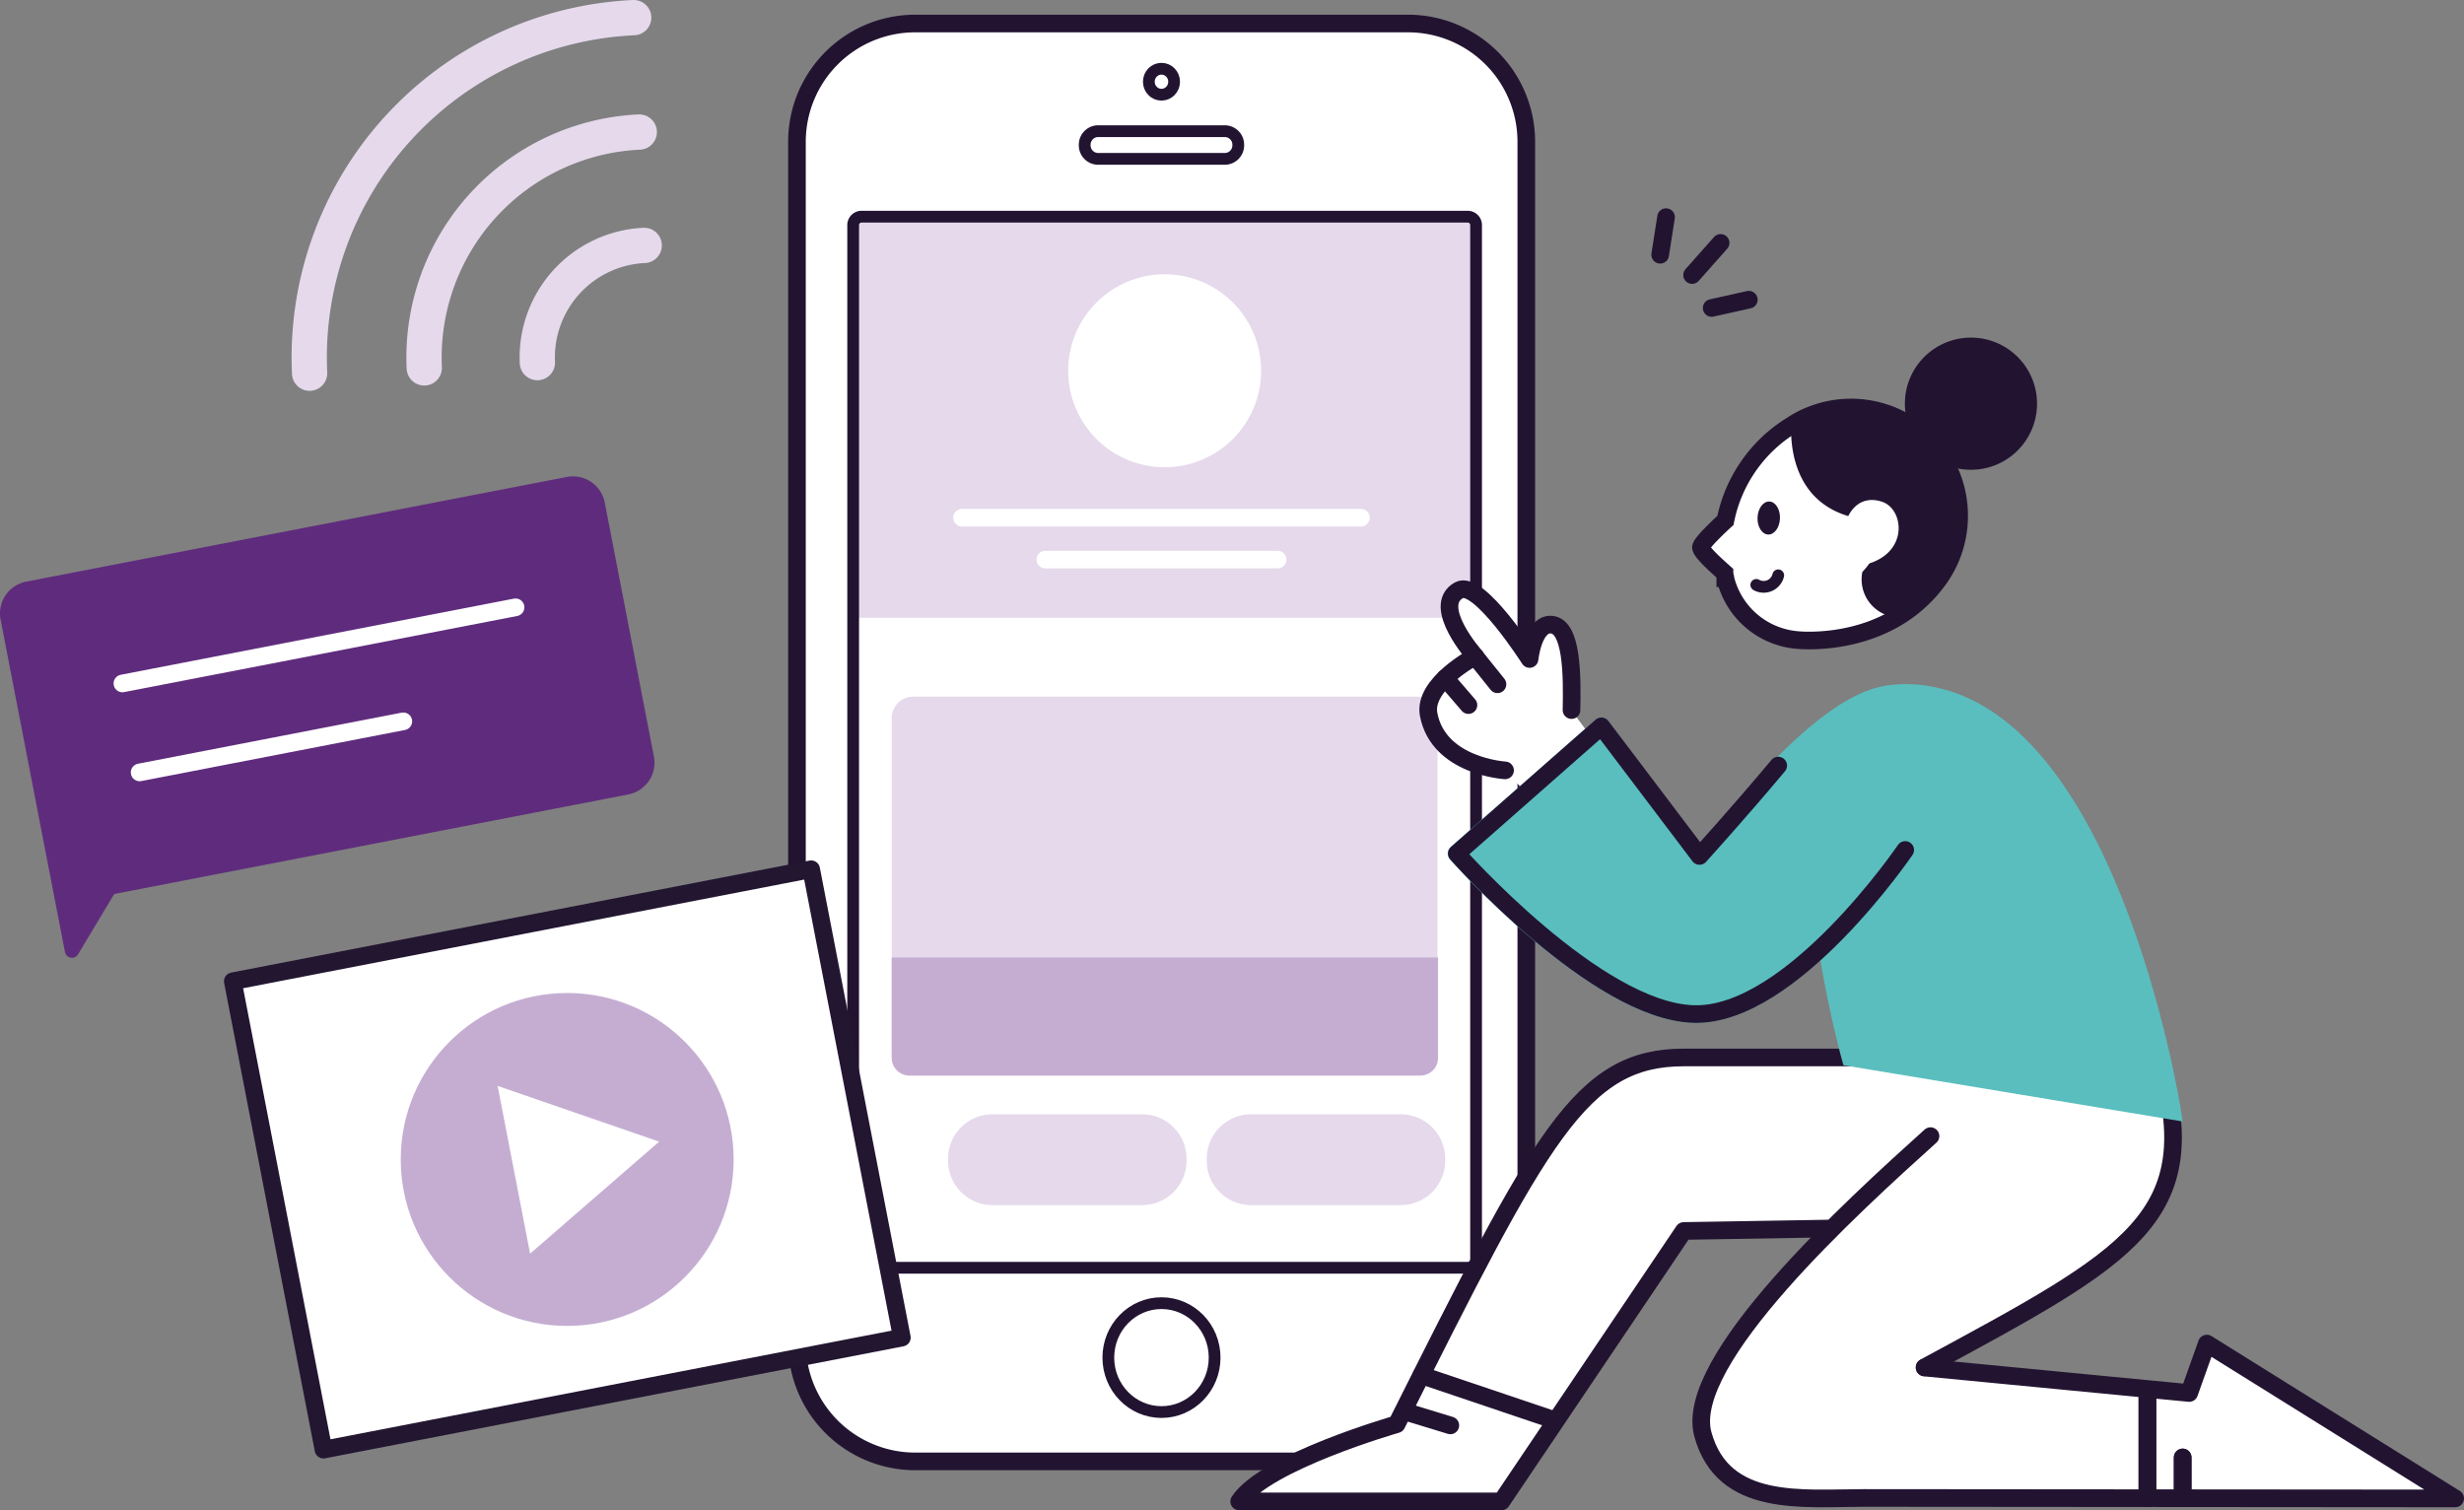
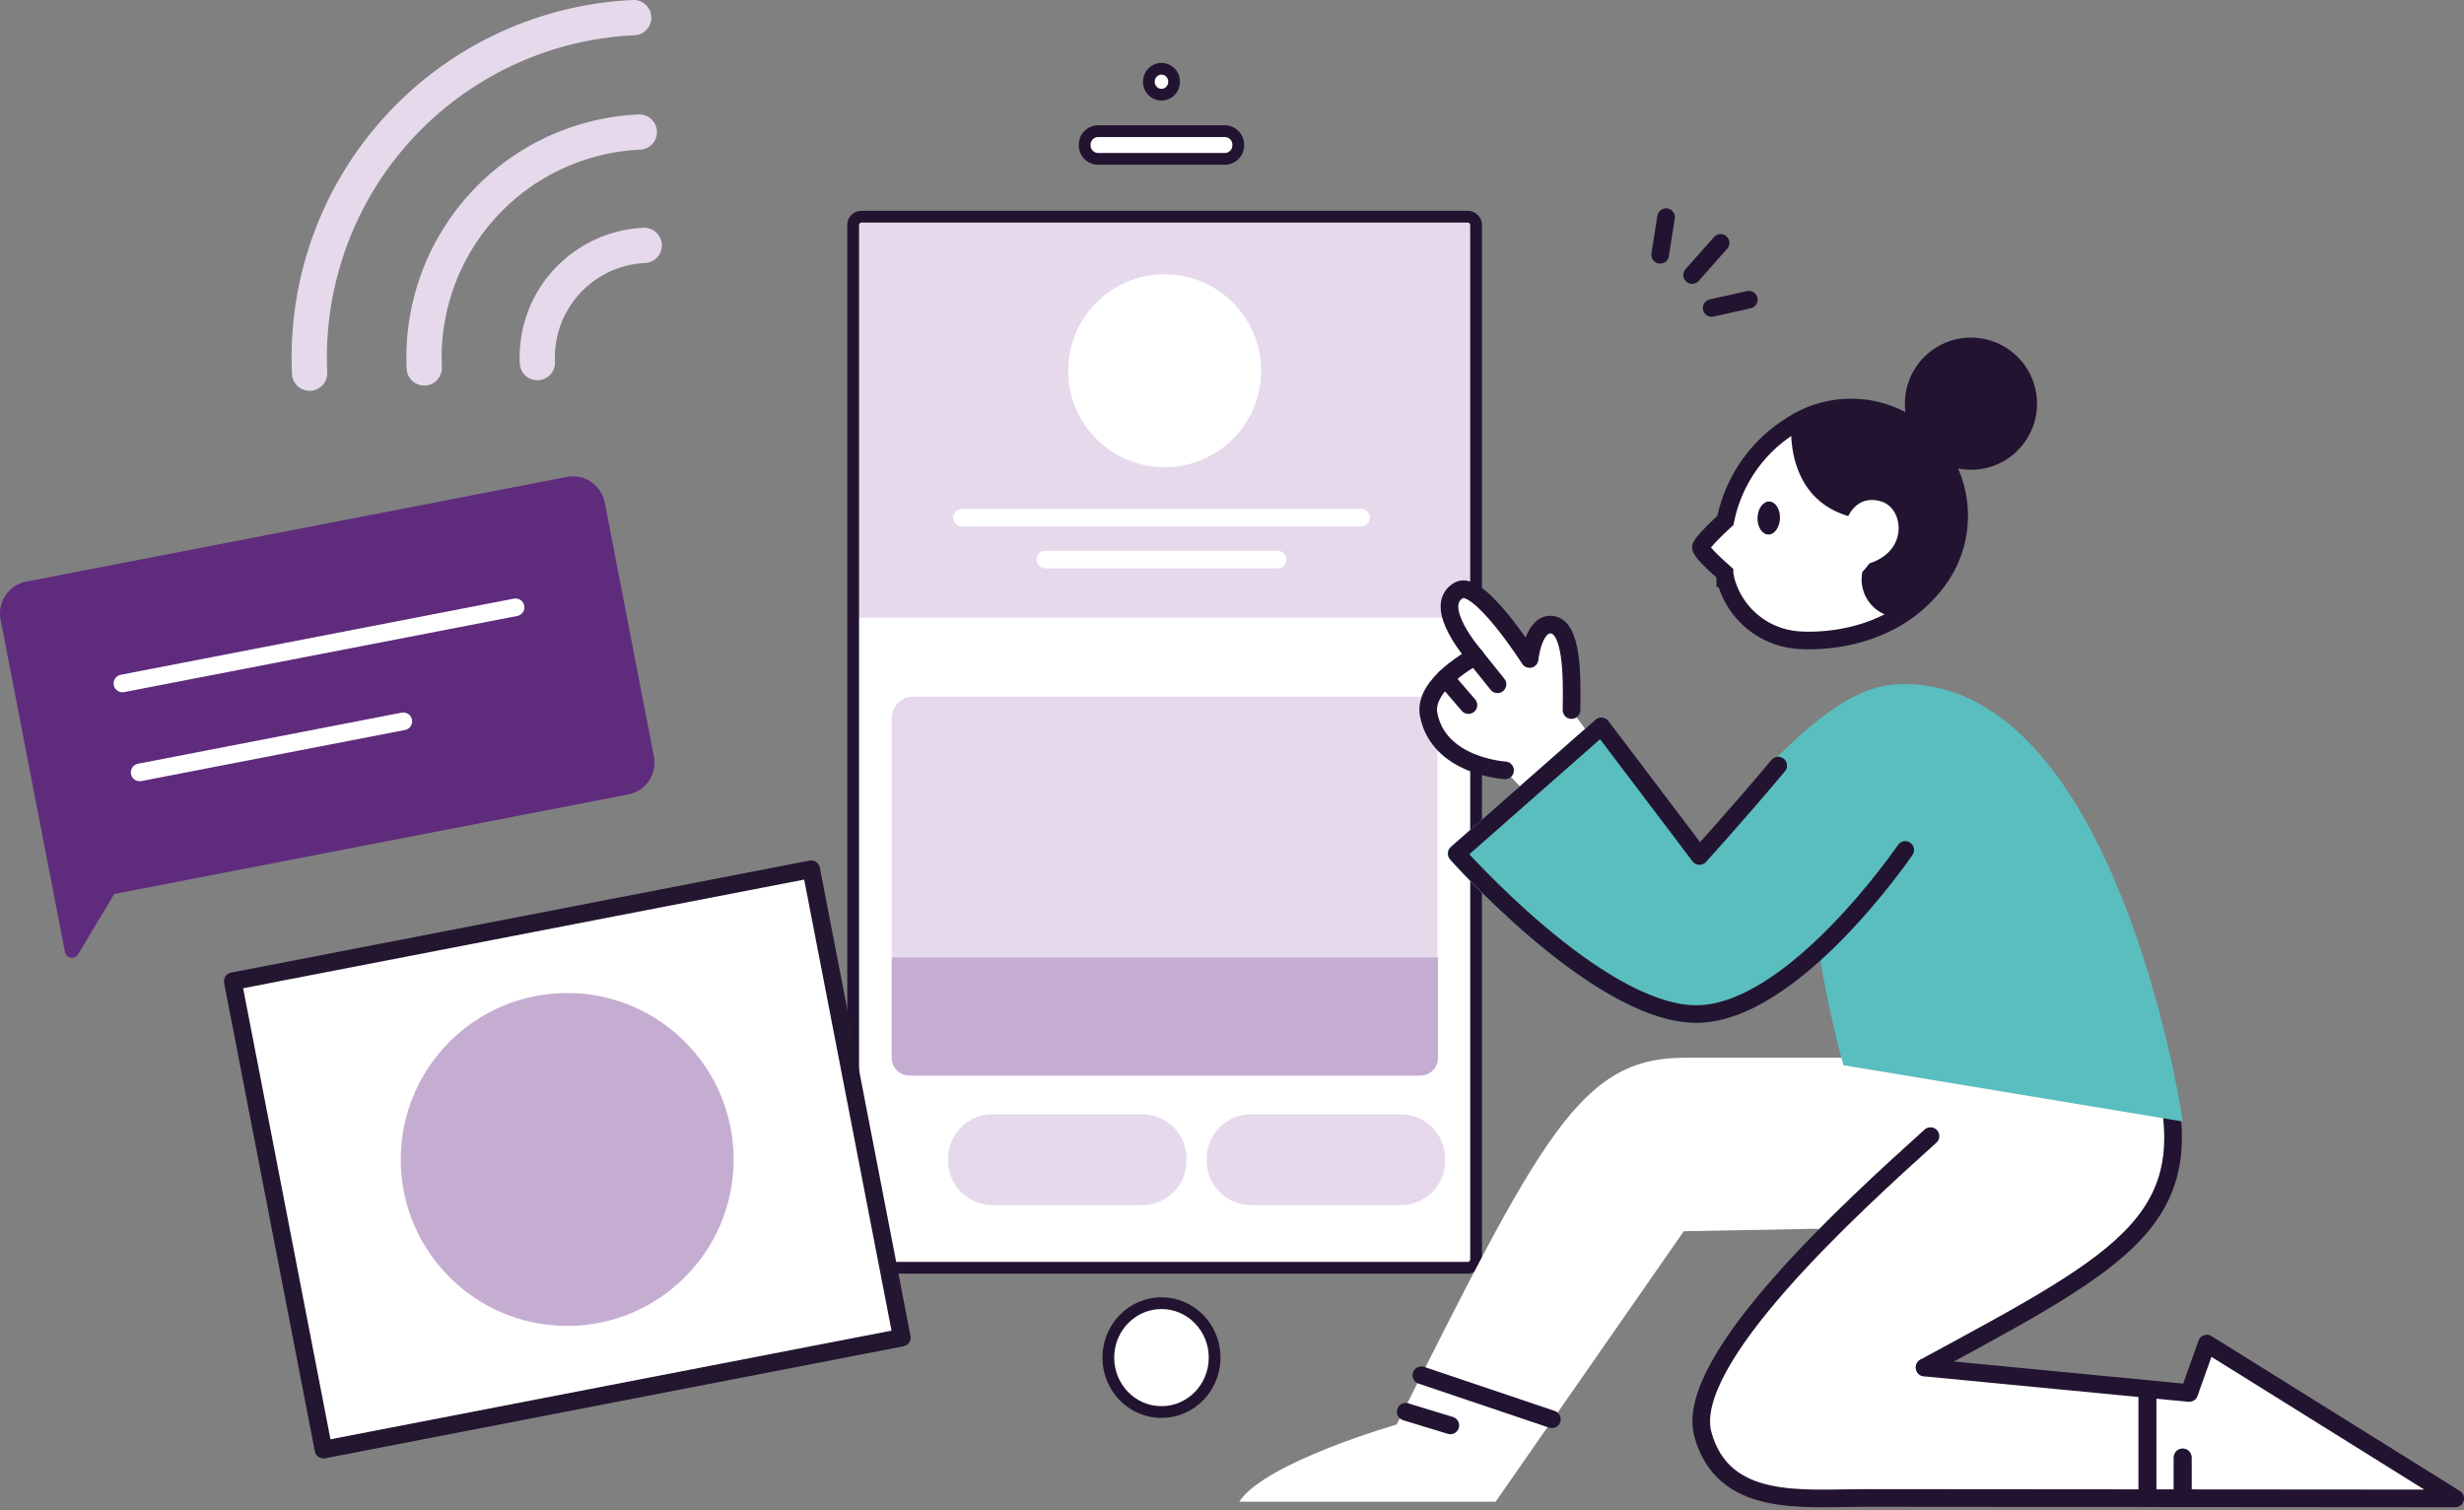
<svg xmlns="http://www.w3.org/2000/svg" id="Layer_1" data-name="Layer 1" viewBox="0 0 419.09 256.89">
  <rect x="0" y="0" width="419.09" height="256.89" fill="#808080" stroke="none" />
  <defs>
    <style>.cls-1,.cls-12,.cls-13,.cls-2,.cls-8,.cls-9{fill:none;}.cls-1,.cls-13,.cls-17,.cls-3,.cls-4,.cls-9{stroke:#221431;}.cls-1,.cls-12,.cls-13,.cls-14,.cls-15,.cls-17,.cls-2,.cls-8{stroke-linecap:round;}.cls-1,.cls-12,.cls-14,.cls-2,.cls-3,.cls-4,.cls-9{stroke-miterlimit:10;}.cls-1,.cls-12,.cls-13,.cls-14,.cls-15,.cls-3,.cls-8{stroke-width:3px;}.cls-2{stroke:#e5d9eb;stroke-width:6px;}.cls-10,.cls-17,.cls-3,.cls-4,.cls-5{fill:#fff;}.cls-17,.cls-4,.cls-9{stroke-width:2px;}.cls-6{fill:#e5d9eb;}.cls-7{fill:#c5add2;}.cls-12,.cls-8{stroke:#fff;}.cls-10,.cls-13,.cls-15,.cls-17,.cls-8{stroke-linejoin:round;}.cls-10{stroke:#231631;stroke-width:3px;}.cls-11{fill:#5f2c7d;}.cls-14,.cls-15{fill:#5abebe;stroke:#5abebe;}.cls-16{fill:#221431;}</style>
  </defs>
  <g id="Layer_1-2" data-name="Layer 1">
    <g id="Layer_9" data-name="Layer 9">
      <line class="cls-1" x1="287.8" y1="46.78" x2="292.65" y2="41.31" />
      <line class="cls-1" x1="291.13" y1="52.38" x2="297.45" y2="50.97" />
      <line class="cls-1" x1="282.37" y1="43.33" x2="283.37" y2="36.93" />
    </g>
    <g id="Layer_8" data-name="Layer 8">
      <path class="cls-2" d="M212.05,272.15h0a57.86,57.86,0,0,0-55.12,60.47" transform="translate(-104.27 -269.15)" />
      <path class="cls-2" d="M213,291.61h0a38.39,38.39,0,0,0-36.57,40.11" transform="translate(-104.27 -269.15)" />
      <path class="cls-2" d="M213.84,310.89h0a19.07,19.07,0,0,0-18.17,19.93" transform="translate(-104.27 -269.15)" />
    </g>
    <g id="Layer_7" data-name="Layer 7">
-       <path class="cls-3" d="M343.82,517.7h-84a20.11,20.11,0,0,1-20-20.05V293.15a20.11,20.11,0,0,1,20-20h84a20.11,20.11,0,0,1,20.05,20v204.5A20.11,20.11,0,0,1,343.82,517.7Z" transform="translate(-104.27 -269.15)" />
      <ellipse class="cls-4" cx="197.55" cy="230.9" rx="9.04" ry="9.26" />
      <ellipse class="cls-4" cx="197.55" cy="13.9" rx="2.15" ry="2.21" />
      <path class="cls-4" d="M312.58,296.17H291.06a2.3,2.3,0,0,1-2.3-2.3v-.11a2.3,2.3,0,0,1,2.3-2.3h21.52a2.3,2.3,0,0,1,2.3,2.3v.11A2.3,2.3,0,0,1,312.58,296.17Z" transform="translate(-104.27 -269.15)" />
      <path class="cls-5" d="M353.91,484.77H250.8a1.43,1.43,0,0,1-1.42-1.42V307.44A1.43,1.43,0,0,1,250.8,306H353.91a1.43,1.43,0,0,1,1.42,1.42V483.35A1.43,1.43,0,0,1,353.91,484.77Z" transform="translate(-104.27 -269.15)" />
      <path class="cls-6" d="M298.54,474.11H273.07a7.54,7.54,0,0,1-7.54-7.54v-.36a7.54,7.54,0,0,1,7.54-7.54h25.47a7.54,7.54,0,0,1,7.54,7.54v.36A7.55,7.55,0,0,1,298.54,474.11Z" transform="translate(-104.27 -269.15)" />
      <path class="cls-6" d="M342.53,474.11H317.06a7.54,7.54,0,0,1-7.54-7.54v-.36a7.54,7.54,0,0,1,7.54-7.54h25.47a7.54,7.54,0,0,1,7.54,7.54v.36A7.55,7.55,0,0,1,342.53,474.11Z" transform="translate(-104.27 -269.15)" />
      <path class="cls-6" d="M345.13,452.07H259.58a3.64,3.64,0,0,1-3.64-3.64V391.28a3.64,3.64,0,0,1,3.64-3.64h85.55a3.64,3.64,0,0,1,3.64,3.64v57.15A3.63,3.63,0,0,1,345.13,452.07Z" transform="translate(-104.27 -269.15)" />
      <path class="cls-7" d="M255.94,432v17.08a3,3,0,0,0,3,3h86.92a3,3,0,0,0,3-3V432Z" transform="translate(-104.27 -269.15)" />
      <rect class="cls-6" x="145.12" y="36.87" width="105.94" height="68.2" />
      <circle class="cls-5" cx="198.09" cy="63.06" r="16.41" />
      <line class="cls-8" x1="163.62" y1="88.05" x2="231.48" y2="88.05" />
      <line class="cls-8" x1="177.8" y1="95.17" x2="217.3" y2="95.17" />
      <path class="cls-9" d="M353.91,484.77H250.8a1.43,1.43,0,0,1-1.42-1.42V307.44A1.43,1.43,0,0,1,250.8,306H353.91a1.43,1.43,0,0,1,1.42,1.42V483.35A1.43,1.43,0,0,1,353.91,484.77Z" transform="translate(-104.27 -269.15)" />
    </g>
    <g id="Layer_10" data-name="Layer 10">
      <rect class="cls-10" x="150.65" y="425.79" width="100.2" height="81.14" transform="translate(-189.26 -222.49) rotate(-10.96)" />
      <circle class="cls-7" cx="96.47" cy="197.2" r="28.31" />
-       <polygon class="cls-5" points="112.11 194.17 84.64 184.69 90.16 213.22 112.11 194.17" />
      <g id="Layer_14" data-name="Layer 14">
        <path class="cls-11" d="M200.67,350.27l-91.94,17.8a5.51,5.51,0,0,0-4.36,6.46l8.36,43.19a5.66,5.66,0,0,0,.15.59.54.54,0,0,0,0,.18l2.44,12.59a1.21,1.21,0,0,0,2.22.39l6.16-10.27,87.43-16.93a5.51,5.51,0,0,0,4.36-6.46l-8.36-43.19A5.51,5.51,0,0,0,200.67,350.27Z" transform="translate(-104.27 -269.15)" />
        <line class="cls-12" x1="20.82" y1="116.24" x2="87.69" y2="103.29" />
        <line class="cls-12" x1="23.75" y1="131.37" x2="68.6" y2="122.68" />
      </g>
    </g>
    <g id="Layer_6" data-name="Layer 6">
      <g id="Layer_5" data-name="Layer 5">
        <path class="cls-5" d="M416.23,478.15c-10.56,11.25-24.51,27.13-22.32,35,3.5,12.55,17,10.8,27.47,10.8l100.48.08-42.28-26.35-3,8.41-45-4.33c35-19,48.09-25.46,39.9-52.71H390.7c-17.61,0-24.27,13.35-48.88,62.38,0,0-22.4,6.42-26.78,13.13h43.61l32-46,21.61-.41" transform="translate(-104.27 -269.15)" />
        <line class="cls-13" x1="365.24" y1="236.9" x2="365.24" y2="254.81" />
        <line class="cls-13" x1="371.24" y1="247.88" x2="371.24" y2="254.81" />
-         <path class="cls-13" d="M419,449H390.7c-17.61,0-24.27,13.35-48.88,62.38,0,0-22.4,6.42-26.78,13.13h44.61l31-46,24.61-.41" transform="translate(-104.27 -269.15)" />
        <path class="cls-13" d="M471.51,449c8.19,27.25-4.87,33.74-39.9,52.71" transform="translate(-104.27 -269.15)" />
        <path class="cls-13" d="M431.62,501.74l45,4.33,3-8.41L521.86,524l-100.48-.08c-10.51,0-24,1.75-27.47-10.8s25.47-38.81,38.71-50.74" transform="translate(-104.27 -269.15)" />
        <line class="cls-13" x1="365.24" y1="236.9" x2="365.24" y2="254.81" />
        <line class="cls-13" x1="371.24" y1="247.88" x2="371.24" y2="254.81" />
        <line class="cls-13" x1="241.76" y1="233.9" x2="263.95" y2="241.39" />
        <line class="cls-13" x1="239.09" y1="240.11" x2="246.68" y2="242.43" />
      </g>
      <path class="cls-14" d="M419,449l54.71,9.07S462.55,387,428.19,387C401.68,387,419,449,419,449Z" transform="translate(-104.27 -269.15)" />
      <g id="Layer_3" data-name="Layer 3">
        <g id="Layer_4" data-name="Layer 4">
          <path class="cls-5" d="M360.21,400.17s-11.3-.65-13-9.51c-1-5.2,7.93-9.88,7.93-9.88s-7.63-8.55-2.76-11.25c3.39-1.88,12,11.7,12,11.7s.58-5.78,3.49-5.85c3.81-.08,3.75,8.81,3.64,14.54l4.78,6.43L365.73,406Z" transform="translate(-104.27 -269.15)" />
          <path class="cls-13" d="M371.56,389.92c.11-5.73.17-14.62-3.64-14.54-2.91.06-3.49,5.85-3.49,5.85s-8.64-13.57-12-11.7c-4.87,2.7,2.76,11.25,2.76,11.25s-8.92,4.68-7.93,9.88c1.68,8.86,13,9.51,13,9.51" transform="translate(-104.27 -269.15)" />
          <line class="cls-13" x1="250.89" y1="111.63" x2="254.7" y2="116.38" />
          <line class="cls-13" x1="245.81" y1="115.33" x2="249.76" y2="119.92" />
        </g>
        <path class="cls-15" d="M426.18,387.18c-12.87.58-32.61,28.53-32.61,28.53l-16.94-23L352,414.32s23.7,26.86,40.34,27.3,35.93-27.91,35.93-27.91" transform="translate(-104.27 -269.15)" />
        <path class="cls-13" d="M406.72,399.36c-6.74,8.05-13.39,15.37-13.39,15.37l-16.69-22.05-24.59,21.64s23.7,26.86,40.34,27.3,35.93-27.91,35.93-27.91" transform="translate(-104.27 -269.15)" />
      </g>
      <g id="Layer_2" data-name="Layer 2">
        <path class="cls-3" d="M437.49,356.82a18.39,18.39,0,0,0-28.58-15.28h0a24.66,24.66,0,0,0-11.17,16.12c-.09.08-4.09,3.74-4.16,4.56s3.46,3.87,4,4.36c0,.26.08.52.14.78,0,0,0,.09,0,.13h0A13.76,13.76,0,0,0,409.91,378h0s15.22,1.72,23.95-10.12v0A18.39,18.39,0,0,0,437.49,356.82Z" transform="translate(-104.27 -269.15)" />
        <ellipse class="cls-16" cx="405.13" cy="357.27" rx="2.81" ry="1.91" transform="translate(-70.49 480.39) rotate(-87.98)" />
-         <path class="cls-17" d="M406.72,367a2.55,2.55,0,0,1-3.73,1.63" transform="translate(-104.27 -269.15)" />
        <circle id="bun" class="cls-16" cx="335.23" cy="68.66" r="11.24" />
        <path id="hair" class="cls-16" d="M409,340.53s-1.78,13.58,10.38,16.6c8.75,2.17,1.65,9.29,1.65,9.29a6.46,6.46,0,0,0,5.22,7.64s8-3.51,10.47-11.83-.72-17.8-7.92-21.65S412.73,337.38,409,340.53Z" transform="translate(-104.27 -269.15)" />
        <path id="ear" class="cls-5" d="M418.42,357.42s1.45-4.38,5.92-2.95c4.09,1.31,4.76,9.92-4.48,11" transform="translate(-104.27 -269.15)" />
      </g>
    </g>
  </g>
</svg>